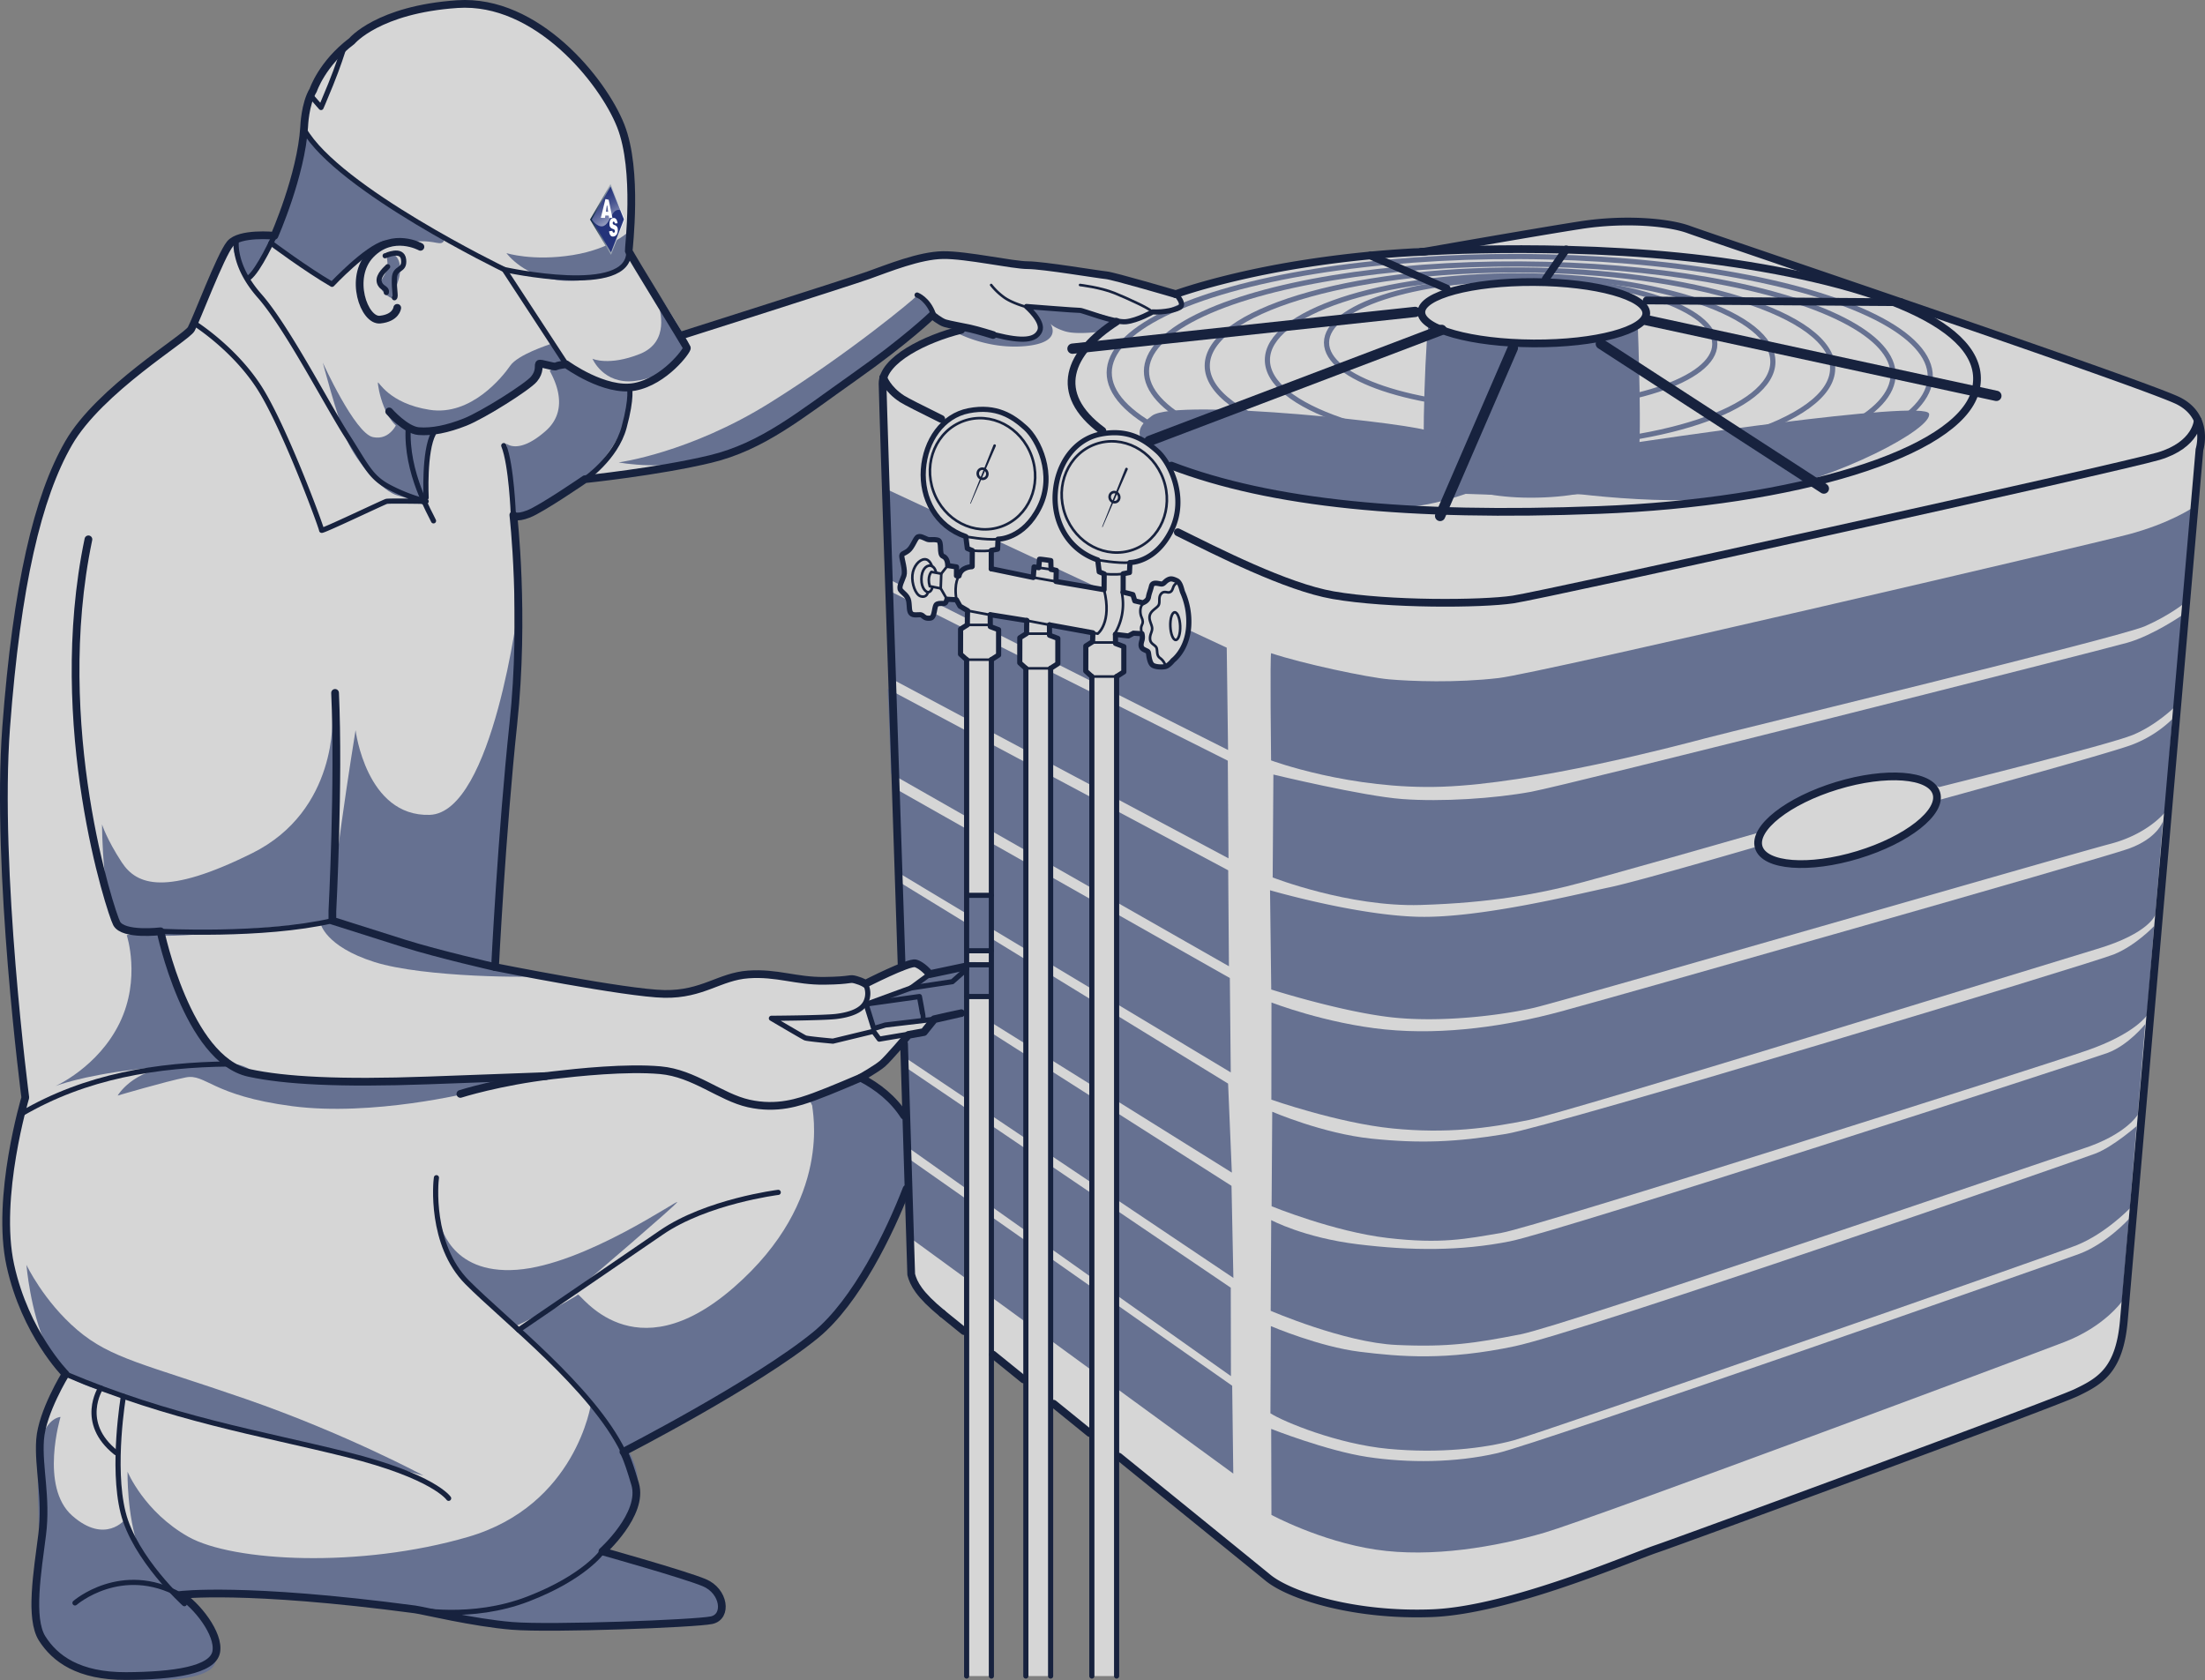
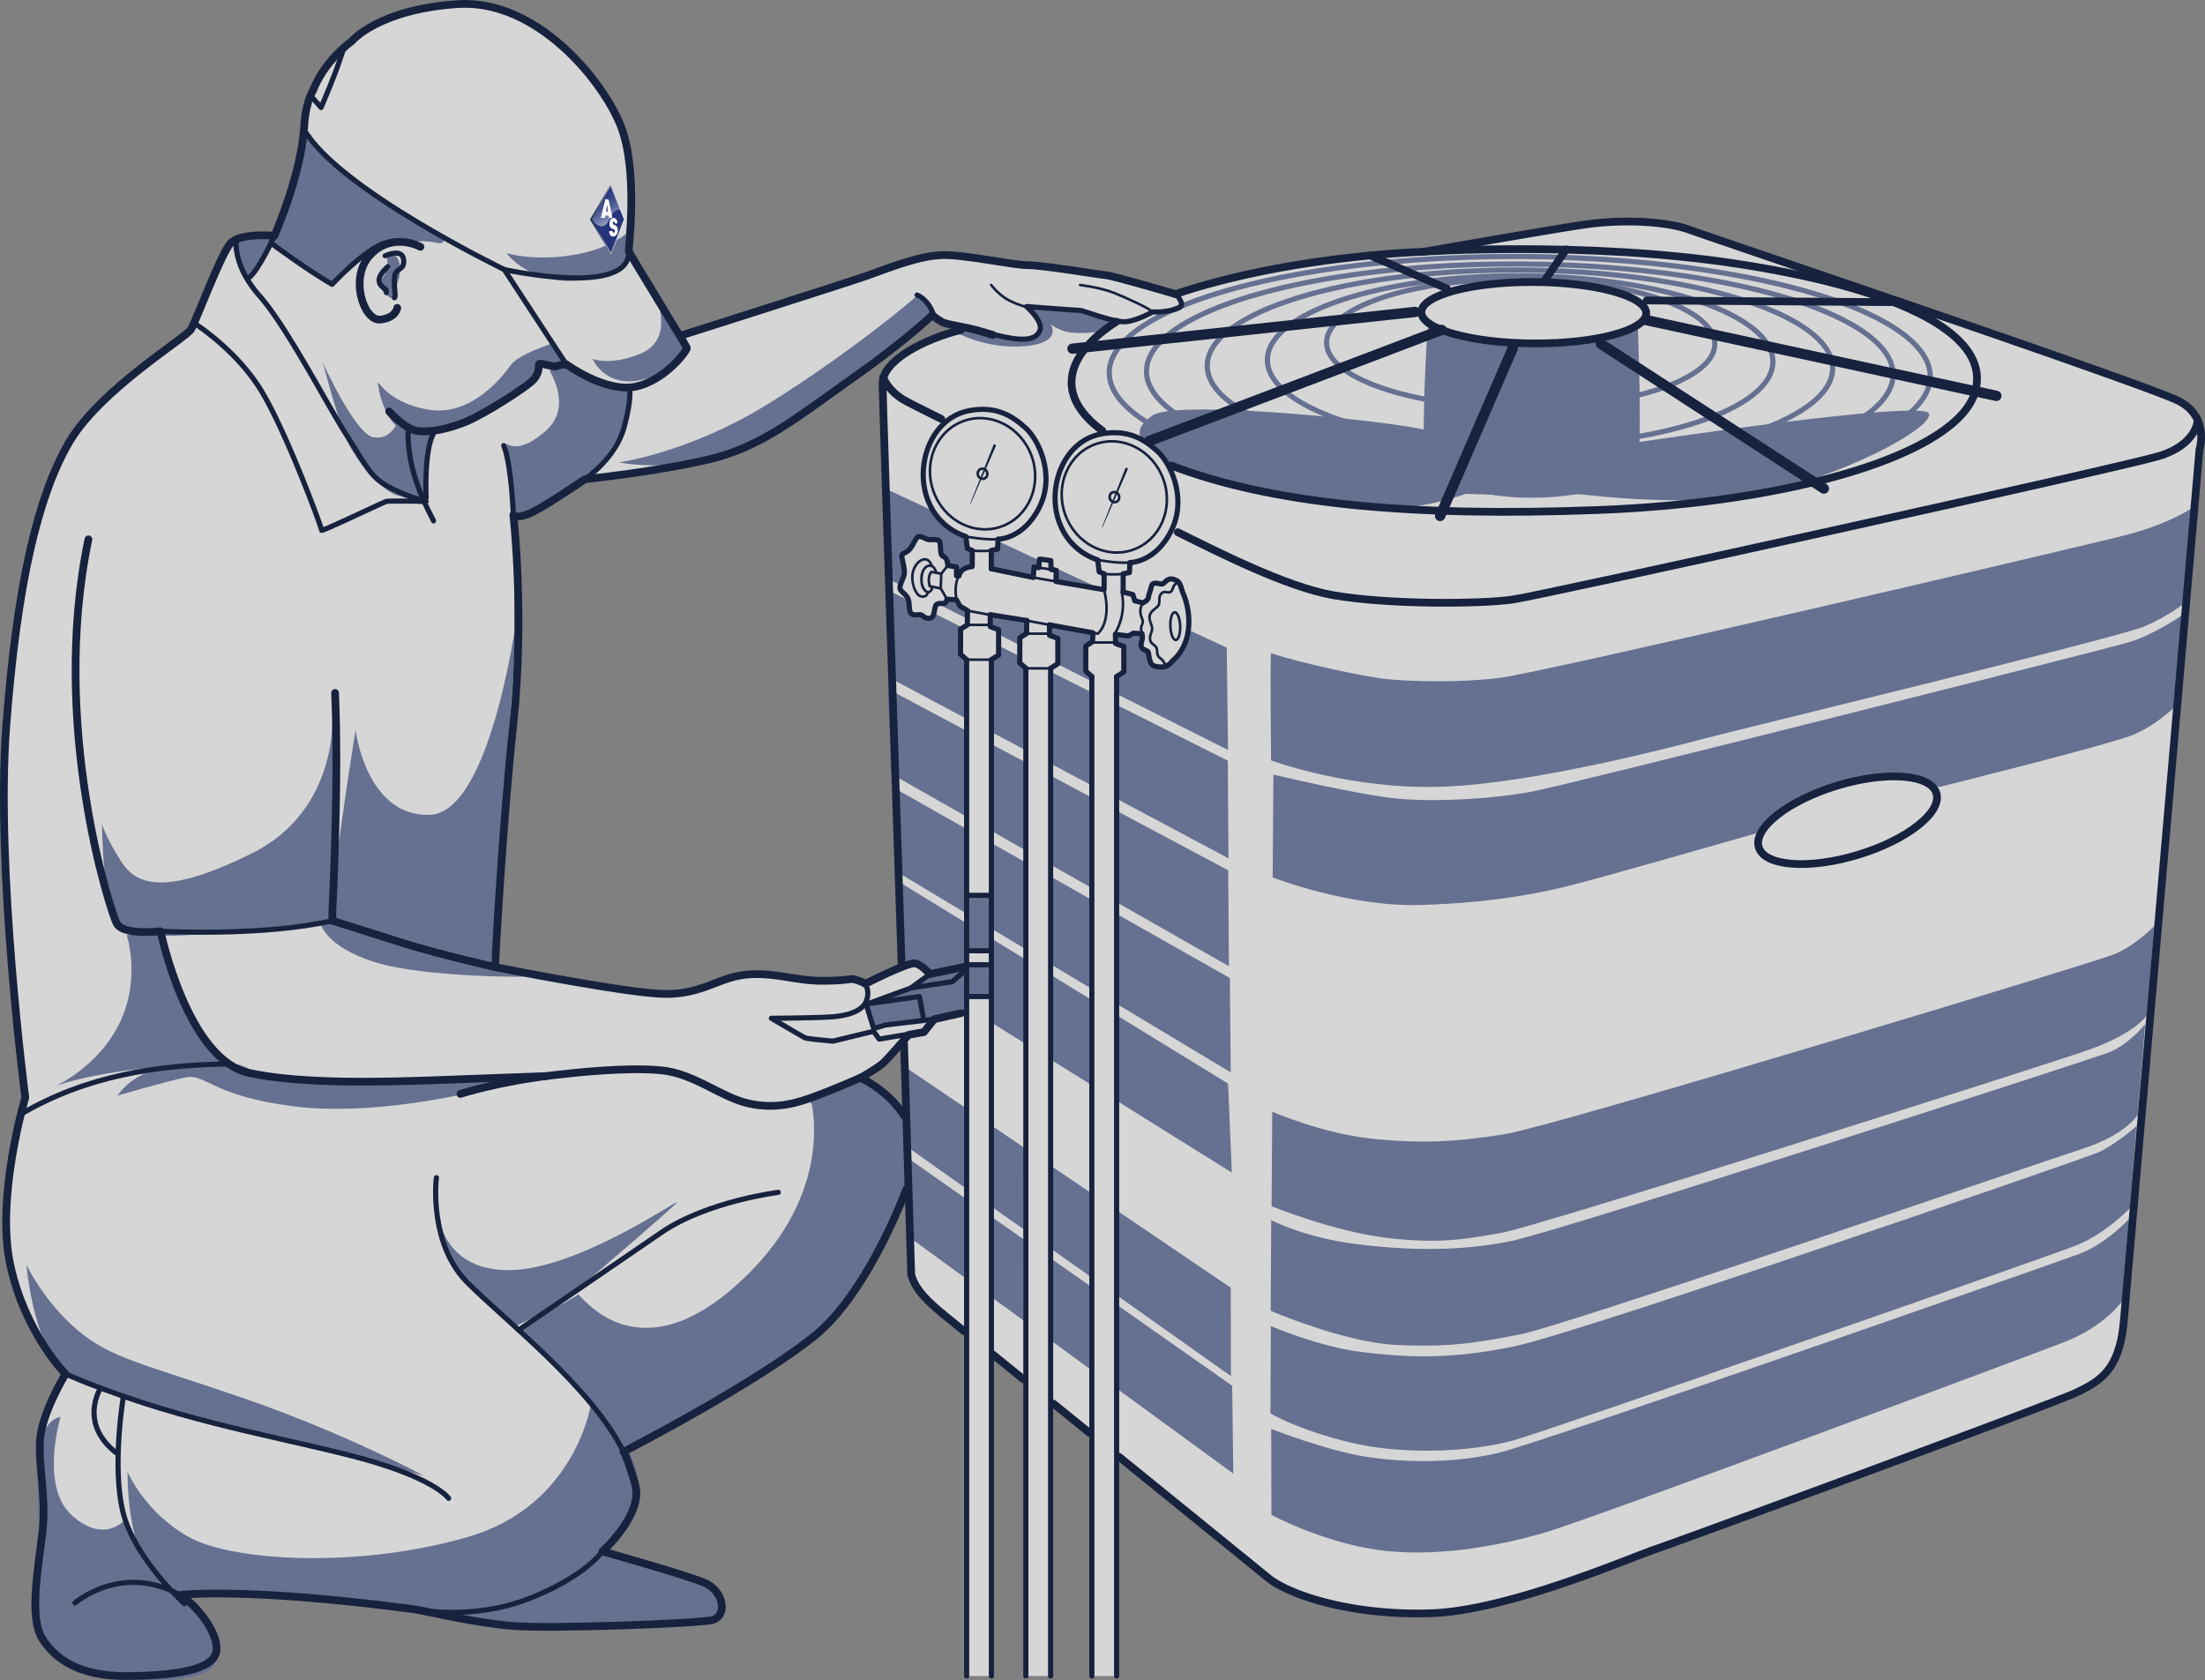
<svg xmlns="http://www.w3.org/2000/svg" viewBox="0 0 1829.496 1394.206">
  <rect x="0" y="0" width="1829.496" height="1394.206" fill="#808080" stroke="none" />
  <defs>
    <style>.a{fill:#d6d6d6;}.b{fill:#667191;}.c,.d,.e,.f,.g{fill:none;}.c{stroke:#667191;stroke-miterlimit:10;}.c,.e{stroke-width:4.275px;}.d,.e,.f,.g{stroke:#17223e;stroke-linecap:round;stroke-linejoin:round;}.d{stroke-width:6.413px;}.f{stroke-width:8.55px;}.g{stroke-width:2.138px;}.h{fill:#17223e;}.i{fill:url(#a);}.j{fill:#24337a;}.k{fill:#fff;}.l{fill:url(#b);}</style>
    <linearGradient id="a" x1="-339.378" y1="700.453" x2="-290.44" y2="700.453" gradientTransform="matrix(0.589, -0.004, 0.008, 1.211, 740.925, -622.289)" gradientUnits="userSpaceOnUse">
      <stop offset="0" stop-color="#0b2443" />
      <stop offset="1" stop-color="#fff" />
    </linearGradient>
    <linearGradient id="b" x1="-321.636" y1="680.158" x2="-311.915" y2="714.713" gradientTransform="matrix(0.589, -0.004, 0.008, 1.211, 740.925, -622.289)" gradientUnits="userSpaceOnUse">
      <stop offset="0" stop-color="#fff" stop-opacity="0" />
      <stop offset="0.096" stop-color="#fff" stop-opacity="0.022" />
      <stop offset="0.221" stop-color="#fff" stop-opacity="0.085" />
      <stop offset="0.36" stop-color="#fff" stop-opacity="0.189" />
      <stop offset="0.511" stop-color="#fff" stop-opacity="0.335" />
      <stop offset="0.671" stop-color="#fff" stop-opacity="0.522" />
      <stop offset="0.835" stop-color="#fff" stop-opacity="0.746" />
      <stop offset="1" stop-color="#fff" />
    </linearGradient>
  </defs>
  <title>AC-Technician-Maintenance</title>
  <path class="a" d="M1839.705,367.539c-30.652-11.157-356.258-130.088-388.363-134.363-32.105-4.275-46.705-7.481-82.594-1.603-35.889,5.857-97.427,16.395-97.427,16.395s-89.156,5.794-147.274,16.074c-58.14,10.282-89.797,22.401-89.797,22.401s-75.732-19.921-100.078-20.755c-24.346-.855-42.964-4.873-60.235-5.642-17.271-.77-34.841-7.76-57.691-1.903-22.871,5.856-122.094,40.441-137.869,47.132-15.753,6.69-57.477,18.297-54.934,17.485,2.543-.791-43.776-69.618-43.776-69.618s7.951-63.292-7.652-104.011c-15.625-40.698-55.49-82.529-100.1-94.221-44.609-11.713-94.755,2.351-118.738,19.986-24.004,17.655-32.661,39.052-38.924,50.082-6.285,11.051-5.023,27.146-5.023,27.146s-7.674,44.182-14.898,63.377c-7.225,19.195-12.483,24.732-12.483,24.732s-20.157-3.549-33.943,6.904c-13.808,10.452-29.904,68.164-29.904,68.164S128.781,374.122,103.024,434.421s-41.04,160.249-42.814,209.177C58.457,692.525,67.99,903.112,77.652,952.766c0,0-23.427,68.315-14.62,125.28,8.806,56.942,48.35,106.939,48.35,106.939s-21.909,24.304-21.332,64.531c.599,40.207,3.27,54.763.107,82.636-3.142,27.873-7.845,56.473,6.007,78.125,13.872,21.632,59.551,25.03,84.966,23.598,25.415-1.453,52.134-4.745,54.357-21.759,2.244-16.994-23.705-43.199-23.705-43.199s62.18-5.023,119.337,1.667,73.017,10.153,110.124,17.613c37.085,7.481,76.95,8.038,132.44,6.648,55.49-1.411,65.792-3.634,75.561-8.101,9.747-4.446,14.556-25.501-30.395-37.214-44.952-11.713-61.261-17.763-61.261-17.763s31.144-22.593,27.382-51.021c-3.762-28.45-9.833-31.23-9.833-31.23s140.392-65.535,177.99-116.58c37.599-51.064,55.319-102.536,56.088-101.681.748.855,1.09,59.273,5.515,76.053,4.446,16.801,42.109,42.045,42.109,42.045V1435.587h22.722l.042-267.765,28.557,21.632V1435.587H928.956l.193-227.837,32.832,26.206.941,201.631h20.541l1.838-182.073s93.815,80.477,123.59,100.377c29.797,19.9,92.939,37.15,150.651,29.776,57.713-7.375,319.002-107.41,319.002-107.41s191.627-69.619,209.603-80.136c17.998-10.537,28.942-31.357,32.469-72.012,3.527-40.655,42.216-486.303,42.322-487.586.107-1.283,18.062-217.085,20.37-231.299C1885.597,391.01,1870.357,378.719,1839.705,367.539ZM772.042,938.297a46.054,46.054,0,0,0,17.164-11.564,174.593,174.593,0,0,1,16.993-15.882l.919,57.563ZM821.888,330.154c-17.549,7.545-30.951,21.524-32.063,28.707-1.132,7.182,14.086,486.517,14.086,486.517l-26.954,15.817c-6.947-6.69-11.18-.555-33.773-2.223-22.572-1.667-24.517-4.467-54.357-5.856-29.839-1.389-45.443,13.937-79.75,16.458-34.286,2.543-141.354-24.196-141.354-24.196s13.958-151.186,15.411-212.789c1.475-61.623,0-158.987,0-158.987a53.83,53.83,0,0,0,23.214-7.524c10.88-6.904,37.642-24.261,37.642-24.261s29.69-1.688,49.547-6.07c19.879-4.381,58.974-7.524,75.903-16.523,16.95-8.977,77.784-44.118,95.14-60.213,17.356-16.095,62.522-52.689,62.522-52.689a35.653,35.653,0,0,0,10.88,4.168c6.69,1.475,18.404,5.857,18.404,5.857S839.459,322.63,821.888,330.154Z" transform="translate(-57.012 -44.794)" />
  <path class="b" d="M1111.723,586.828c-1.12-.374-.091,88.951-.091,88.951s66.082,24.601,142.328,21.825,191.32-33.097,218.299-40.243,343.038-83.542,364.426-92.926,34.274-20.308,34.274-20.308l5.538-78.145s-19.491,13.307-53.941,22.356-486.73,114.935-522.043,119.091-72.976,2.676-91.029,1.086S1137.49,595.436,1111.723,586.828Z" transform="translate(-57.012 -44.794)" />
  <path class="b" d="M1665.895,697.912s141.036-35.138,160.69-43.25,34.992-23.403,34.992-23.403l5.785-75.838s-23.857,16.515-44.961,22.601-464.172,118.144-494.986,123.798-74.24,8.451-106.973,6.027-106.889-20.325-106.889-20.325l-.596,85.404s63.008,24.625,122.635,22.835,96.806-9.599,120.727-15.3,158.523-44.365,158.523-44.365,30.744-33.095,66.078-40.239S1640.109,685.639,1665.895,697.912Z" transform="translate(-57.012 -44.794)" />
-   <path class="b" d="M1110.764,783.542s71.413,20.831,123.413,22.014,134.423-19.511,158.322-24.479,123.419-34.121,123.419-34.121,5.843,15.746,51.032,12.98,70.64-23.141,81.066-31.123a53.956,53.956,0,0,0,15.285-19.487s141.896-38.805,162.481-46.484a97.981,97.981,0,0,0,33.548-21.274l-5.754,76.938s-13.852,18.233-45.768,26.567-451.468,129.839-478.041,136.01-77.791,12.662-119.627,7.732-98.375-22.913-98.375-22.913Z" transform="translate(-57.012 -44.794)" />
-   <path class="b" d="M1111.955,876.656s44.741,17.413,94.368,22.397,102.151-3.209,144.714-14.646,447.857-126.687,471.988-135.319,28.563-22.75,28.563-22.75l-6.271,77.398s-4.468,15.365-48.338,28.504-437.291,135.068-471.426,141.921-67.954,11.508-113.071,7.044-100.609-23.906-100.609-23.906Z" transform="translate(-57.012 -44.794)" />
  <path class="b" d="M1112.589,967.322s41.955,18.127,82.305,22.314,70.299,2.926,111.471-3.878S1792.611,844.184,1810.926,836.734s33.361-23.475,33.361-23.475l-5.921,74.004s-9.746,15.329-49.867,29.227-456.725,146.42-485.777,151.353-49.795,9.433-94.388,4.239-96.265-26.32-96.265-26.32Z" transform="translate(-57.012 -44.794)" />
  <path class="b" d="M1111.736,1057.246s27.227,14.605,71.813,20.043,85.301,5.702,126.26-2.44,478.19-149.809,495.723-156.287,31.362-23.917,31.362-23.917l-6.206,75.164s-9.53,16.552-45.817,28.277-428.829,146.612-466.244,153.931-59.639,10.832-103.068,8.823-104.251-28.33-104.251-28.33Z" transform="translate(-57.012 -44.794)" />
  <path class="b" d="M1111.442,1145.218s40.225,17.138,73.788,21.278,71.754,7.431,128.497-4.568,467.851-154.334,482.347-160.099,33.583-22.496,33.583-22.496l-5.499,68.142s-19.962,20.864-44.125,30.603-442.401,155.202-466.978,161.875-61.656,11.062-104.024,7.106-87.324-22.593-97.932-29.508Z" transform="translate(-57.012 -44.794)" />
  <path class="b" d="M1111.73,1230.506s45.977,18.155,79.763,23.274,73.007,4.9,107.931-3.169,460.046-156.906,482.663-165.303,41.315-29.041,41.315-29.041l-5.757,68.385s-14.432,20.873-47.736,33.74-391.116,146.404-431.428,158.224-93.743,20.983-139.921,14.068-86.641-28.82-86.641-28.82Z" transform="translate(-57.012 -44.794)" />
  <path class="b" d="M1242.837,313.254c-2.702-1.632-6.6,110.822-3.401,117.075s29.824,28.796,93.333,27.4,78.463-22.921,82.822-30.222.28-113.065.28-113.065-21.717,13.825-61.64,15.505S1263.231,325.568,1242.837,313.254Z" transform="translate(-57.012 -44.794)" />
  <path class="b" d="M1414.534,411.981s239.859-36.308,243.018-23.907-74.748,53.756-144.11,66.792-170.91-3.302-170.91-3.302Z" transform="translate(-57.012 -44.794)" />
  <path class="b" d="M1289.301,448.266s-39.229,17.814-73.409,17.58-166.756-22.65-188.461-36.972-35.495-24.192-14.446-39.199,225.015,7.41,230.374,13.311S1289.301,448.266,1289.301,448.266Z" transform="translate(-57.012 -44.794)" />
  <ellipse class="c" cx="1317.945" cy="355.592" rx="97.928" ry="340.615" transform="translate(898.933 1626.997) rotate(-89.721)" />
  <ellipse class="c" cx="1317.984" cy="354.239" rx="90.405" ry="309.745" transform="translate(900.412 1625.714) rotate(-89.725)" />
  <ellipse class="c" cx="1318.127" cy="349.335" rx="80.491" ry="259.451" transform="translate(905.848 1621.082) rotate(-89.742)" />
  <ellipse class="c" cx="1318.275" cy="344.236" rx="70.616" ry="209.696" transform="translate(911.721 1616.32) rotate(-89.769)" />
  <ellipse class="c" cx="1318.697" cy="329.726" rx="53.537" ry="161.081" transform="translate(926.542 1602.262) rotate(-89.764)" />
  <polygon class="b" points="1017.832 537.448 1018.931 622.362 735.513 479.662 732.439 404.499 1017.832 537.448" />
  <polygon class="b" points="1018.71 631.22 1019.287 712.261 738.027 562.398 735.77 489.21 1018.71 631.22" />
  <polygon class="b" points="1019.039 722.182 1019.652 801.806 739.312 642.021 736.592 571.641 1019.039 722.182" />
  <polygon class="b" points="1020.398 811.571 742.54 654.261 746.226 724.68 1021.166 889.89 1020.398 811.571" />
  <polygon class="b" points="1018.955 899.179 745.316 731.41 749.471 802.904 1022.062 973.036 1018.955 899.179" />
-   <polygon class="b" points="1021.788 984.027 748.068 809.566 751.071 877.652 1023.346 1060.428 1021.788 984.027" />
  <polygon class="b" points="1021.165 1068.536 750.393 884.994 754.634 953.032 1021.314 1141.923 1021.165 1068.536" />
  <polygon class="b" points="1022.352 1149.907 753.443 961.101 756.959 1028.459 1023.256 1222.793 1022.352 1149.907" />
  <path class="a" d="M1043.413,563.338s-1.446,14.6-6.883,22.964-10.664,10.664-11.292,11.396-8.469.941-10.037,0-4.182-5.019-5.123-7.528-1.255-5.161-2.509-5.403-3.677-2.503-3.721-3.934.793-9.029-.357-9.621-6.773-.592-6.773-.592-1.905,2.614-2.323,2.614-11.881-1.15-11.881-1.15.066,7.319.485,7.319,7.423,2.509,7.423,2.509l-.965,21.119-6.04,4.078.046,591.868-20.542-9.525s.004-583.015-.1-583.254-4.676-5.026-4.952-6.815.77-17.319.979-18.022,4.928-4.781,4.928-4.781l-.855-6.834-35.16-6.757.949,7.642s4.837,5.009,4.837,5.322,1.044,17.565.993,17.878-5.38,7.214-5.38,7.214l-1.399,575.349-21.454-14.996,1.102-561.155-3.485-5.994s-.418-18.959,0-19.377,4.825-4.374,4.825-4.374l-.088-10.781-30.054-4.634s-.364,9.613,0,9.613,6.498,3.485,6.498,3.485l-.139,19.768-5.018,4.906-1.501,546.04-21.599-15.055V884.973l-26.388,7.737-8.568,8.804-34.596,5.426-6.647-6.09-34.915,7.677s-18.843-1.027-19.335-2.184-23.702-15.585-23.702-15.585,48.512-2.3,57.085-4.182,17.178-10.873,17.178-10.873l-1.983-14.498L806.348,845.382s9.125-2.3,13.063,0a59.065,59.065,0,0,0,11.675,4.809c1.673.418,26.765-4.809,26.765-4.809l.314-253.852s-3.555-4.391-3.659-5.018,0-19.447,0-19.447l5.128-4.078-.371-11.658-6.221-4.182-3.153-4.287-7.297-.369a4.273,4.273,0,0,1-2.41,2.982c-1.934.68-5.91.228-6.876,2.048s-1.647,8.899-3.162,9.777-5.697-.115-6.9-.847-5.228-2.457-7.214-1.882-4.025-.052-4.13-1.411.105-9.932-1.725-12.651-7.057-4.914-6.848-8.312,4.182-6.378,4.234-12.546-4.862-10.56-2.248-14.794,5.855-1.516,9.096-8.207,5.959-7.528,9.566-5.75,4.287,2.509,8.364,2.196,5.433,4.078,5.644,7.58a9.299,9.299,0,0,0,3.034,6.273c.732.68,3.555,7.475,3.555,7.475l6.169,1.046s-.052,7.057.261,6.691,3.555-4.862,7.266-6.796,5.332-1.516,5.332-1.516.575-12.299.261-12.344-3.921-1.771-3.921-1.771l-1.583-11.03s-29.573-9.776-32.815-35.286-1.359-57.311,30.843-66.695,58.115,11.859,65.232,35.879-1.665,45.906-10.726,55.804-25.808,13.938-25.808,13.938l-1.097,7.252-4.531,2.449v15.252l34.432,6.067s1.15-7.179,1.673-7.51a14.955,14.955,0,0,1,3.555-.331l.732-7.946,7.911,1.843s.349,7.769.767,7.877,5.228.108,5.228.735-.105,9.41-.105,9.41,40.445,5.857,39.939,5.018-1.046-11.28-1.046-11.28-3.126-.891-3.079-1.706-1.677-10.054-1.677-10.054S934.402,497.619,932.511,461.456s15.046-55.195,44.112-57.598,55.172,24.575,57.279,50.711-12.321,44.955-21.94,51.647-17.445,5.531-17.445,5.531l-1.095,8.618s-5.158,3.041-5.158,3.611,1.812,12.838,1.812,12.838l6.192,1.188,1.475,6.34,8.085.649a17.238,17.238,0,0,0,4.672-7.38c1.425-4.612,1.809-7.813,7.307-8.683s5.464-1.851,10.125-3.674,7.441,1.692,8.757,5.976S1045.033,547.065,1043.413,563.338Z" transform="translate(-57.012 -44.794)" />
  <path class="b" d="M860.012,872.496c.836-.139,19.549,1.394,19.549,0V843.919s-20.943-1.812-20.943,0S860.012,872.496,860.012,872.496Z" transform="translate(-57.012 -44.794)" />
  <path class="b" d="M860.012,833.742s19.656.976,19.656,0V787.461H859.019Z" transform="translate(-57.012 -44.794)" />
  <path class="b" d="M782.365,899.122l-6.413-20.353s39.869-15.055,40.706-15.752,15.474-10.664,15.474-10.664l26.887-5.753-2.172,38.373-28.618,6.203-36.802,4.6Z" transform="translate(-57.012 -44.794)" />
  <path class="b" d="M547.421,1209.484s-12.216,84.426-101.991,110.633-195.164,20.632-231.966,0-50.624-54.088-50.624-54.088-.716,36.106,9.341,63.638,34.273,40.914,34.273,40.914,104.971-8.2,163.888,4.961,79.012,21.701,157.894,19.896,116.572,1.502,121.797-7.093,7.131-23.255-5.754-28.455S560.018,1331.27,560.018,1330.434s26.949-22.205,26.486-54.646S547.421,1209.484,547.421,1209.484Z" transform="translate(-57.012 -44.794)" />
  <path class="b" d="M160.796,1305.615s-16.476,20.972-43.799-3.034-9.758-81.997-9.758-81.997-17.565.558-18.68,38.475,3.903,68.821-3.067,98.814,1.115,55.365,27.602,69.026,113.474,18.959,122.117-1.394-13.184-47.118-28.757-60.501S160.544,1315.647,160.796,1305.615Z" transform="translate(-57.012 -44.794)" />
  <path class="b" d="M730.925,962.271c-.418,2.509,18.401,78.205-65.24,150.973s-127.553,3.764-129.226,5.855-52.276,29.331-52.276,29.331,52.694,42.182,66.495,65.184,25.972,38.952,28.418,35.896,137.051-75.718,171.833-113.729,56.688-104.924,58.281-107.852,4.505-54.925-4.13-65.659-29.158-25.357-32.14-23.204-43.966,19.161-43.966,19.161Z" transform="translate(-57.012 -44.794)" />
  <path class="b" d="M422.009,1058.877s7.249,43.772,63.846,39.59,135.778-59.943,132.99-56.04-71.747,63.062-87.064,75.722-47.599,27.368-47.599,27.368-38.038-29.392-47.178-45.657S418.664,1066.963,422.009,1058.877Z" transform="translate(-57.012 -44.794)" />
  <path class="b" d="M408.426,1269.236s-64.343-34.711-147.566-63.568-111.661-33.343-139.681-57.238-42.239-54.06-42.239-54.06,3.258,38.907,16.336,66.702,24.509,29.401,33.152,33.305,86.72,28.047,133.693,38.14S408.426,1269.236,408.426,1269.236Z" transform="translate(-57.012 -44.794)" />
  <path class="b" d="M513.458,330.36c-1.255.558-26.765,8.643-33.178,17.983s-32.548,41.821-66.738,36.523-42.554-24.256-42.972-22.583,5.297,39.172,26.765,41.263,63.01-9.758,77.647-23.559,23.819-18.99,26.347-23.977-1.673-7.528,2.927-9.061,19.36,2.242,19.098-1.673S513.458,330.36,513.458,330.36Z" transform="translate(-57.012 -44.794)" />
  <path class="b" d="M513.179,352.385c0,1.394,19.325,29.832-3.302,49.906S477.213,412.886,477.213,412.886s3.674,58.709,7.413,60.58,42.032-17,57.688-31.027,29.629-35.209,34.261-49.946a76.66,76.66,0,0,0,3.082-28.387s-19.988-.182-34.416-7.26-16.695-10.665-19.29-11.118S513.179,352.385,513.179,352.385Z" transform="translate(-57.012 -44.794)" />
  <path class="b" d="M816.797,291.048c-.836,1.394-53.809,46.003-120.723,87.824s-125.741,49.627-125.741,49.627,39.85,8.158,86.141-5.54,103.023-57.479,118.514-71.951,56.028-42.674,57.422-45.741S816.797,291.048,816.797,291.048Z" transform="translate(-57.012 -44.794)" />
  <path class="b" d="M447.381,951.319S366.248,971.472,299.335,962.69s-71.514-27.178-88.242-23.835-56.458,15.053-56.458,15.053,12.307-21.434,45.688-23.681,50.081-6.575,63.882,1.861,94.306,11.364,134.454,7.81,80.296-1.043,80.296-1.043Z" transform="translate(-57.012 -44.794)" />
  <path class="b" d="M162.163,820.778s11.989,35.966-5.855,72.768-53.252,52.457-53.252,52.457,21.189-8.406,65.798-13.703,76.345-3.777,75.532-6.489-22.628-22.55-37.51-55.567-18.506-54.764-18.506-54.764Z" transform="translate(-57.012 -44.794)" />
  <path class="b" d="M505.645,854.513c-3.897,1.673-96.739,1.673-138.003-11.431s-44.746-32.227-44.746-32.227l7.665-2.066Z" transform="translate(-57.012 -44.794)" />
  <path class="b" d="M332.792,638.997s5.019,78.205-66.495,113.752-95.77,26.765-108.316,7.528S141.671,728.912,141.671,728.912s.123,69.35,14.281,84.651,93.199,3.591,111.182,1.918,62.883-4.182,65.735-8.782S332.792,638.997,332.792,638.997Z" transform="translate(-57.012 -44.794)" />
-   <path class="b" d="M487.37,546.034S466.236,719.293,413.542,720.966s-61.512-70.259-61.512-70.259-25.372,154.92-17.914,159.011,125.001,40.721,130.634,34.116S487.458,543.484,487.37,546.034Z" transform="translate(-57.012 -44.794)" />
+   <path class="b" d="M487.37,546.034S466.236,719.293,413.542,720.966s-61.512-70.259-61.512-70.259-25.372,154.92-17.914,159.011,125.001,40.721,130.634,34.116Z" transform="translate(-57.012 -44.794)" />
  <path class="b" d="M387.159,394.345s-5.646,16.31-20.701,13.174-41.612-61.811-41.612-61.811,11.71,44.748,19.865,63.944,30.32,43.452,42.448,46.379,24.883,10.246,24.883,7.946-1.668-25.092-1.671-36.384,8.362-26.138,4.807-25.929S390.714,397.064,387.159,394.345Z" transform="translate(-57.012 -44.794)" />
  <path class="b" d="M332.165,281.639c-.37.897-50.319-35.156-50.319-35.156s-10.202,18.645-14.13,24.392-3.51,6.945-3.928,5.746-21.233-27.183-9.467-33.248,30.387-2.774,32.076-6.94,24.61-81.344,25.162-80.527,38.31,39.583,67.096,59.029,49.906,26.788,46.142,30.541-8.302-3.411-32.798,1.007S339.065,264.91,332.165,281.639Z" transform="translate(-57.012 -44.794)" />
  <path class="b" d="M382.419,292.582c-.139-.558-15.194-5.715-7.318-18.122s-1.203-18.179,5.524-18.83,11.273,9.769,6.255,23.849S382.419,292.582,382.419,292.582Z" transform="translate(-57.012 -44.794)" />
  <path class="b" d="M603.79,298.576c0,1.882,9.828,29.693-15.892,39.939s-39.312,3.973-39.312,3.973,8.991,21.3,34.711,18.491,47.467-22.882,43.912-29.574S603.79,298.576,603.79,298.576Z" transform="translate(-57.012 -44.794)" />
  <path class="b" d="M579.989,235.82s-14.674,15.345-47.852,20.649-54.925-1.647-54.925-1.647,15.055,21.081,47.954,22.938,54.553-15.767,54.739-22.16S579.989,235.82,579.989,235.82Z" transform="translate(-57.012 -44.794)" />
  <path class="b" d="M968.781,320.218c-.627-.105-18.819,2.509-28.543-.627s-11.814-6.378-11.814-6.378,11.605,15.892-21.119,18.819-59.482-12.42-58.957-12.623,9.19-4.837,9.19-4.837a194.755,194.755,0,0,0,31.784,8.887c18.401,3.555,28.229,2.162,29.588-4.931s-9.497-19.336-8.977-19.295,34.918,2.583,43.799,3.21,27.498,6.064,26.969,7.005S968.781,320.218,968.781,320.218Z" transform="translate(-57.012 -44.794)" />
  <path class="d" d="M809.21,1031.253c-13.736,35.631-41.542,93.558-75.417,121.303-49.25,40.338-159.525,96.955-159.525,96.955s2.447,1.964,9.737,26.844-27.163,55.803-27.163,55.803,67.56,18.965,84.386,25.896,19.709,28.374,6.105,31.201-132.929,7.364-165.405,4.707-73.246-12.706-80.734-13.7c-141.685-18.803-194.742-11.956-194.742-11.956,13.293,7.881,32.89,32.267,29.948,47.34s-35.129,19.72-74.7,19.936S102.527,1421.057,91.992,1404.431s-3.896-55.529-.001-86.175-3.381-56.013-1.715-78.884,21.112-54.384,21.112-54.384-33.411-33.661-45.791-90.222,12.409-139.201,12.409-139.201-24.732-189.432-15.872-307.367,26.131-191.066,51.788-235.633,97.589-87.224,101.771-94.751,24.256-61.058,32.202-70.677,36.802-6.691,36.802-6.691,22.165-50.185,24.674-90.333c0,0,.558-19.098,7.528-30.529,0,0,7.249-22.026,32.063-40.706,0,0,21.747-26.208,87.545-30.669s120.723,63.568,135.499,100.927,6.413,102.043,6.691,103.994,47.676,78.344,48.233,80.296-18.401,27.602-43.215,32.341S526.84,347.088,526.84,347.088s-6.413.558-8.364,1.673-13.383-3.346-14.219-1.952,1.115,6.134-4.182,12.546-42.378,29.832-57.155,35.687-27.602,8.364-38.475,7.528-24.535-16.369-24.535-16.369" transform="translate(-57.012 -44.794)" />
  <path class="d" d="M807.114,970.551c-8.854-13.873-21.69-24.038-35.962-31.483,0,0-26.007,11.207-38.553,15.742s-30.669,10.947-54.367,5.65-45.166-25.092-73.326-27.602-68.072,1.708-89.379,4.199c-44.435,5.197-76.53,15.468-76.53,15.468" transform="translate(-57.012 -44.794)" />
  <path class="e" d="M246.983,927.685c-59.312.63-118.686,9.927-172.395,41.488" transform="translate(-57.012 -44.794)" />
  <path class="e" d="M419.114,1022.053c-.6,3.404-5.618,55.464,25.523,86.837s103.634,87.374,129.632,140.62" transform="translate(-57.012 -44.794)" />
  <path class="e" d="M401.195,1380.263s46.798,9.572,93.902-8.606,61.746-39.499,61.746-39.499" transform="translate(-57.012 -44.794)" />
  <path class="e" d="M702.721,1034.224s-59.31,7.383-97.127,33.414-118.224,80.793-118.224,80.793" transform="translate(-57.012 -44.794)" />
  <path class="e" d="M429.247,1288.113s-12.157-18.26-84.418-36.283-145.379-29.561-233.44-66.843" transform="translate(-57.012 -44.794)" />
  <path class="e" d="M210.022,1375.543s-41.319-37.285-50.888-75.651.287-96.443.287-96.443" transform="translate(-57.012 -44.794)" />
  <path class="e" d="M140.527,1196.624s-18.625,28.683,12.705,53.566" transform="translate(-57.012 -44.794)" />
  <path class="e" d="M119.226,1374.919s38.488-33.466,87.227-6.613" transform="translate(-57.012 -44.794)" />
  <path class="d" d="M971.676,402.248c-42.299-31.105-27.794-65.209,11.576-90.503" transform="translate(-57.012 -44.794)" />
  <path class="d" d="M1236.099,253.755s135.539-9.219,260.675,9.724S1710.344,318.707,1695.785,369.925s-150.053,91.856-312.037,98.051c-158.234,6.051-272.19-5.265-354.851-36.825" transform="translate(-57.012 -44.794)" />
  <path class="d" d="M837.985,392.448c-17.249-8.502-29.486-14.719-32.482-16.66-12.583-8.151-15.682-17.801-15.682-17.801" transform="translate(-57.012 -44.794)" />
  <path class="d" d="M1880.479,393.524s-.708,20.307-32.468,29.803-509.546,115.084-535.675,118.936-103.066,4.424-149.211-3.59c-38.834-6.745-96.502-36.204-128.884-52.246" transform="translate(-57.012 -44.794)" />
  <ellipse class="d" cx="1329.619" cy="304.302" rx="25.475" ry="93.308" transform="translate(961.556 1587.565) rotate(-89.709)" />
  <line class="f" x1="1365.753" y1="265.585" x2="1656.385" y2="328.489" />
  <line class="f" x1="1328.226" y1="285.366" x2="1513.269" y2="405.402" />
  <line class="f" x1="1255.229" y1="288.775" x2="1194.872" y2="428.142" />
  <line class="f" x1="1196.101" y1="273.735" x2="953.695" y2="365.862" />
  <line class="f" x1="1174.151" y1="258.833" x2="889.86" y2="289.326" />
  <line class="d" x1="1200.356" y1="239.402" x2="1136.864" y2="212.014" />
  <line class="d" x1="1282.445" y1="231.534" x2="1299.491" y2="206.949" />
  <line class="d" x1="1366.225" y1="249.338" x2="1577.422" y2="250.788" />
  <ellipse class="d" cx="1589.593" cy="724.539" rx="77.01" ry="29.964" transform="matrix(0.957, -0.291, 0.291, 0.957, -199.153, 449.833)" />
  <path class="d" d="M880.962,322.768S868.516,318.859,861.825,317.395s-16.519-3.137-20.701-4.391-10.664-6.691-10.664-6.691-21.329,20.752-65.24,51.674-75.277,57.269-118.771,67.724-104.134,16.728-104.134,16.728-35.966,24.674-46.839,28.856-12.546.836-12.546.836,9.619,82.945,0,173.277-15.195,201.855-15.195,201.855,108.734,21.747,140.518,22.304,45.724-14.498,69.701-16.171,39.312,5.576,63.01,5.297,20.353-2.509,26.208-.836,7.807,3.346,7.807,3.346,35.966-18.401,41.542-17.007,11.989,8.922,11.989,8.922l28.996-6.134" transform="translate(-57.012 -44.794)" />
  <path class="d" d="M805.127,846.97c-3.09-92.245-10.514-316.789-13.46-405.934-1.444-44.666-2.355-73.962-2.39-77.822-.179-19.795,36.113-37.553,65.228-44.684" transform="translate(-57.012 -44.794)" />
  <path class="d" d="M838.872,1134.772c-19.315-15.823-23.848-24.816-25.821-32.413-.443-12.356-3.725-119.61-5.937-191.506" transform="translate(-57.012 -44.794)" />
  <path class="d" d="M1032.504,288.883s-51.49-15.121-57.623-15.678-52.601-8.364-65.055-8.364-50.928-8.643-70.445-8.364-45.445,10.873-61.895,16.728-154.04,49.564-154.04,49.564" transform="translate(-57.012 -44.794)" />
  <path class="d" d="M985.304,1253.524c61.436,49.838,116.674,94.674,123.595,100.371,18.413,15.155,72.219,32.02,136.392,29.528s164.608-46.156,185.932-53.341,328.134-119.995,348.591-129.751,35.86-19.233,39.38-59.784l62.723-722.668s8.572-26.822-16.931-40.193-389.323-135.978-406.483-142.327-53.395-9.408-89.756-3.793-129.847,22.08-129.847,22.08a911.801,911.801,0,0,0-110.19,11.707c-59.617,10.099-96.205,23.532-96.205,23.532" transform="translate(-57.012 -44.794)" />
  <path class="d" d="M931.142,1209.592c9.915,8.042,19.988,16.211,30.042,24.366" transform="translate(-57.012 -44.794)" />
  <path class="d" d="M880.904,1168.852c8.114,6.579,16.628,13.484,25.403,20.6" transform="translate(-57.012 -44.794)" />
  <path class="d" d="M838.872,1134.772c5.471,4.436,11.498,9.322,17.975,14.573" transform="translate(-57.012 -44.794)" />
  <path class="e" d="M526.84,347.088l-51.44-78.623s-137.894-66.65-166.18-116.339" transform="translate(-57.012 -44.794)" />
  <path class="e" d="M341.574,86.754s-4.182,13.383-10.246,28.229-7.946,19.028-7.946,19.028l-8.739-9.991" transform="translate(-57.012 -44.794)" />
  <path class="e" d="M475.401,268.465S580.371,291.745,578.698,253.131" transform="translate(-57.012 -44.794)" />
  <path class="d" d="M405.839,249.607s-22.862-12.647-41.263,6.312-5.576,55.482,7.807,54.088,14.219-9.758,14.219-9.758" transform="translate(-57.012 -44.794)" />
  <path class="e" d="M376.564,257.034c.418,0,14.219-6.691,15.334,3.206s-7.388,5.716-7.667,15.752,1.495,14.916.05,15.892" transform="translate(-57.012 -44.794)" />
  <path class="e" d="M378.656,266.095c-.558.976-8.225,6.831-6.97,12.546s6.691,4.74,5.855,8.922" transform="translate(-57.012 -44.794)" />
  <path class="e" d="M863.637,514.72l.092-13.104-4.122-1.728-1.247-9.874c-25.053-8.569-36.841-31.892-35.228-55.556,1.632-23.945,15.934-44.598,37.571-48.827,23.155-4.526,36.765,4.796,47.26,14.269s24.858,38.387,11.591,65.499-34.46,26.775-34.46,26.775l-.371,8.3-5.234,1.03-.029,15.251" transform="translate(-57.012 -44.794)" />
  <path class="e" d="M859.019,592.205l-5.058-4.527.058-20.836,5.615-3.542s-.005-10.834.261-11.758l-6.37-3.75-2.954-5.299-7.88-.451s-.486,2.818-1.877,3.337-3.522-.352-6.304.687-1.384,11.154-5.585,11.662-5.086-1.04-6.807-2.337-6.027.553-8.6-1.092-1.715-6.239-2.54-10.78-4.814-6.566-6.709-9.071,1.469-8.004,2.763-12.123-1.645-13.269-1.791-15.826,1.73-2.001,5.17-4.65,5.385-8.678,7.431-10.957,6.055.497,8.468,1.384,4.209-.208,8.588.642.605,11.942,4.652,13.522,3.79,7.631,3.79,7.631l7.303,1.167-.047,7.336,2.111.121c1.481-7.554,10.612-7.63,10.612-7.63" transform="translate(-57.012 -44.794)" />
  <line class="e" x1="821.596" y1="510.09" x2="851.738" y2="514.923" />
  <polyline class="e" points="821.596 510.289 821.643 519.955 828.544 522.556 828.544 543.55 822.549 547.411" />
  <ellipse class="g" cx="872.241" cy="437.904" rx="43.279" ry="46.499" transform="translate(-153.679 275.717) rotate(-19.75)" />
  <ellipse class="g" cx="872.241" cy="437.904" rx="3.961" ry="4.255" transform="translate(-153.679 275.717) rotate(-19.75)" />
  <path class="h" d="M883.221,415.01l-20.756,47.624a.236.236,0,0,1-.436-.182l19.219-48.265a1.069,1.069,0,1,1,1.986.791Z" transform="translate(-57.012 -44.794)" />
  <ellipse class="g" cx="1032.131" cy="564.35" rx="4.071" ry="11.486" transform="translate(-78.356 -3.869) rotate(-2.248)" />
  <path class="g" d="M1034.241,528.15a6.617,6.617,0,0,0-3.693,3.72c-.979,2.752-1.371,3.853-3.252,4.419s-4.575-1.61-7.022,1.395-.33,7.283-2.265,9.756-6.105,4.144-7.051,8.133,1.998,7.641,1.978,10.785-2.124,5.046-1.674,9.115,4.788,4.431,5.497,7.392-.264,5.939,2.957,8.145a11.825,11.825,0,0,1,4.245,6.084" transform="translate(-57.012 -44.794)" />
  <path class="g" d="M1004.482,570.63s-1.419-4.387-.184-6.788,1.115-4.205-.189-6.975-1.562-8.633,1.118-10.832" transform="translate(-57.012 -44.794)" />
  <line class="g" x1="876.15" y1="482.509" x2="857.303" y2="479.183" />
  <line class="g" x1="872.05" y1="472.502" x2="861.895" y2="471.059" />
  <path class="g" d="M852.704,522.695s-4.485,5.584-2.133,19.798" transform="translate(-57.012 -44.794)" />
  <polyline class="g" points="785.679 497.248 780.518 488.265 780.973 476.052 786.326 469.276" />
  <path class="g" d="M837.985,520.846l-8.203-1.486s-3.692,3.758-1.364,11.904l9.111,1.795" transform="translate(-57.012 -44.794)" />
  <path class="g" d="M833.582,519.577s-.871-4.918-4.572-5.392-7.49,3.578-7.491,11.328,3.974,10.562,5.346,10.641,2.971-.708,3.904-4.428" transform="translate(-57.012 -44.794)" />
  <path class="g" d="M830.145,514.506s-1.566-5.877-6.125-5.614c-4.38.253-9.298,5.922-9.975,13.073s2.55,16.26,6.802,17.627c3.57,1.148,5.594-.953,6.019-3.437" transform="translate(-57.012 -44.794)" />
  <line class="e" x1="802.007" y1="547.411" x2="802.007" y2="1390.791" />
  <line class="e" x1="822.549" y1="547.411" x2="822.549" y2="1390.791" />
  <path class="e" d="M908.167,599.383l-5.058-4.527.058-20.836,5.615-3.542s-.025-9.906.241-10.831" transform="translate(-57.012 -44.794)" />
  <polyline class="e" points="871.698 554.589 877.692 550.727 877.692 529.734 870.792 527.133 870.75 518.545" />
  <line class="e" x1="851.156" y1="554.589" x2="851.156" y2="1390.791" />
  <line class="e" x1="871.698" y1="554.589" x2="871.698" y2="1390.791" />
  <path class="e" d="M962.922,606.197l-5.058-4.527.058-20.836,5.615-3.542s.241-5.313.241-7.391l-36.016-6.563" transform="translate(-57.012 -44.794)" />
  <polyline class="e" points="926.452 561.404 932.447 557.542 932.447 536.548 925.546 533.947 925.504 526.419" />
  <line class="e" x1="905.91" y1="1390.791" x2="905.91" y2="561.404" />
  <line class="e" x1="926.452" y1="561.404" x2="926.452" y2="1390.791" />
  <path class="g" d="M858.36,490.014s16.024,3.07,26.734,2.16" transform="translate(-57.012 -44.794)" />
  <path class="g" d="M863.728,501.616s8.75,1.032,15.76-.111" transform="translate(-57.012 -44.794)" />
  <path class="e" d="M879.459,516.755l34.856,7.222.652-8.723,3.94.599s.558-6.633.549-6.971,9.408,1.101,9.408,1.101l.198,7.313,4.353.801-.254,9.207,39.905,6.821.092-13.104-4.122-1.728-1.247-9.874c-25.053-8.569-36.841-31.892-35.228-55.556,1.632-23.945,15.934-44.598,37.571-48.827,23.155-4.526,36.765,4.796,47.26,14.269s24.858,38.387,11.591,65.499-34.46,26.775-34.46,26.775l-.371,8.3-5.234,1.03-.029,15.251c5.368,1.212,8.087,2.049,8.087,2.049l1.582,5.193,6.67,1.59s4.142-1.417,4.684-4.756,1.548-5.079,2.494-9.068,6.06-1.9,8.171-1.779,2.689-1.868,5.181-3.298,3.973-1.12,7.387.423,4.206,7.43,5.111,9.729A60.305,60.305,0,0,1,1043.248,564.987c-1.444,19.313-13.016,27.787-13.016,27.787s-3.396,4.299-6.045,5.046-9.362.628-11.389-1.584-2.485-6.98-2.823-9.096-.389-1.576-3.921-3.426-2.073-5.623-1.434-7.983a11.059,11.059,0,0,0-.138-5.1l-7.036-.403-4.199,2.275-10.731-1.289" transform="translate(-57.012 -44.794)" />
  <ellipse class="g" cx="981.671" cy="457.309" rx="43.279" ry="46.499" transform="matrix(0.941, -0.338, 0.338, 0.941, -153.799, 313.837)" />
  <ellipse class="g" cx="981.671" cy="457.309" rx="3.961" ry="4.255" transform="translate(-153.799 313.837) rotate(-19.75)" />
  <path class="h" d="M992.651,434.414l-20.756,47.624a.236.236,0,0,1-.436-.182l19.219-48.265a1.069,1.069,0,0,1,1.986.791Z" transform="translate(-57.012 -44.794)" />
  <path class="g" d="M967.789,509.419s16.024,3.07,26.734,2.16" transform="translate(-57.012 -44.794)" />
  <path class="g" d="M973.158,521.02s8.75,1.032,15.76-.111" transform="translate(-57.012 -44.794)" />
  <path class="g" d="M963.777,569.901l4.012.729s12.107-9.085,5.277-36.506" transform="translate(-57.012 -44.794)" />
  <path class="e" d="M1034.405,291.048s4.457,5.263,2.368,7.999-14.775,5.169-23.418,4.58c0,0-12.32,7.058-22.026,8.119s-36.105-9.545-38.336-9.406-44.33-3.206-44.33-3.206,14.637,12.546,11.013,20.353-14.395,8.827-36.523,3.282" transform="translate(-57.012 -44.794)" />
  <path class="g" d="M879.389,281.29a53.717,53.717,0,0,0,10.037,9.758c6.831,5.297,19.971,8.743,19.971,8.743" transform="translate(-57.012 -44.794)" />
  <path class="g" d="M953.133,281.29s16.868,1.952,28.578,6.691,29.553,13.104,30.529,15.055" transform="translate(-57.012 -44.794)" />
  <path class="d" d="M854.506,885.53c-.418,0-22.374,5.019-22.374,5.019l-8.573,10.664-12.755,2.3s-16.706,19.656-21.526,23.838-18.125,11.717-18.125,11.717" transform="translate(-57.012 -44.794)" />
  <line class="e" x1="802.007" y1="800.589" x2="821.75" y2="800.589" />
  <line class="e" x1="802.007" y1="826.936" x2="821.75" y2="826.936" />
  <line class="e" x1="803.001" y1="788.949" x2="822.549" y2="788.949" />
  <line class="e" x1="803.001" y1="742.946" x2="822.549" y2="742.946" />
  <polyline class="e" points="775.12 845.755 734.554 850.564 724.935 853.492 718.662 833.418 755.817 819.826 771.496 808.326" />
  <polyline class="e" points="755.817 819.826 790.176 814.599 802.007 804.143" />
  <path class="e" d="M822.993,889.782c.217-.558-3.128-18.053-3.128-18.053l-42.904,6.012" transform="translate(-57.012 -44.794)" />
  <path class="e" d="M809.21,903.304c-.707,0-22.663,3.764-22.663,3.764l-4.809-6.482-33.666,8.155s-21.119-1.882-23.001-2.718-28.02-16.24-28.02-16.24,43.494-.279,53.74-1.533,21.538-4.391,24.883-12.546a16.581,16.581,0,0,0-.697-14.498" transform="translate(-57.012 -44.794)" />
  <path class="d" d="M509.877,937.756s-54.978,2.047-98.044,3.605c-73.186,2.649-118.725.131-148.185-6.273-51.3-11.152-73.465-117.516-73.465-117.516s-30.947,3.764-36.384-6.552c-4.68-8.879-55.761-163.943-23.42-318.677" transform="translate(-57.012 -44.794)" />
  <path class="d" d="M467.734,847.264s-46.282-10.455-75.556-19.656-59.385-18.819-59.385-18.819v-7.946s5.576-106.922,2.23-181.084" transform="translate(-57.012 -44.794)" />
  <path class="e" d="M190.183,817.572s84.617,4.6,142.609-8.782" transform="translate(-57.012 -44.794)" />
  <path class="e" d="M284.698,240.445s-12.965,28.829-21.329,34.977" transform="translate(-57.012 -44.794)" />
  <path class="e" d="M253.318,243.338c-.306.129-3.889,20.945,18.974,46.874s56.04,90.333,72.489,115.983,19.554,34.851,35.845,43.215a140.387,140.387,0,0,0,29.953,11.431s-30.669-.558-32.899,0-54.088,25.371-53.809,23.977S292.923,398.388,271.734,365.768s-53.733-52.868-53.733-52.868" transform="translate(-57.012 -44.794)" />
  <path class="e" d="M416.712,477.011c-2.23-5.297-23.249-39.869-20.964-77.508" transform="translate(-57.012 -44.794)" />
  <path class="e" d="M482.929,472.132s-1.534-41.681-7.946-57.573" transform="translate(-57.012 -44.794)" />
  <path class="e" d="M542.314,442.439s25.51-17.286,32.481-42.936,4.399-33.179,4.399-33.179" transform="translate(-57.012 -44.794)" />
  <path class="e" d="M817.913,289.619s8.991,3.311,13.383,15.648" transform="translate(-57.012 -44.794)" />
  <path class="e" d="M281.845,246.482s28.642,21.425,50.668,34.25c0,0,28.439-30.304,44.051-34.25" transform="translate(-57.012 -44.794)" />
  <line class="g" x1="802.883" y1="506.748" x2="820.6" y2="510.09" />
  <line class="g" x1="851.156" y1="514.83" x2="872.148" y2="518.799" />
  <path class="g" d="M982.516,569.714a47.878,47.878,0,0,0,5.189-33.596" transform="translate(-57.012 -44.794)" />
  <path class="e" d="M410.578,457.774s-1.952-38.477,6.134-53.392" transform="translate(-57.012 -44.794)" />
-   <line class="g" x1="925.504" y1="561.404" x2="908.25" y2="561.404" />
  <line class="g" x1="906.765" y1="533.145" x2="924.026" y2="533.145" />
  <line class="g" x1="851.738" y1="554.589" x2="870.75" y2="554.589" />
  <line class="g" x1="852.837" y1="525.826" x2="869.426" y2="525.826" />
  <line class="g" x1="802.883" y1="547.411" x2="821.596" y2="547.411" />
  <line class="g" x1="804.395" y1="518.545" x2="820.6" y2="518.545" />
  <path class="i" d="M563.578,197.481l-17.012,29.503,17.402,29.274L575.404,226.792Z" transform="translate(-57.012 -44.794)" />
  <polygon class="j" points="517.714 182.003 506.943 209.437 491.001 182.18 506.58 154.714 517.714 182.003" />
  <path class="k" d="M562.38,225.635l2.768.029L562.038,210.54l-2.691-.58-3.827,15.604,3.471.036.287-1.989,2.817.103Zm-2.647-5.173.743-5.146.379.056.778,5.239Z" transform="translate(-57.012 -44.794)" />
  <path class="k" d="M567.196,230.21l2.193-.122s-.277-4.382-3.064-4.411c-3.031-.031-3.874,3.066-3.585,5.874.287,2.787,2.589,3.049,3.593,3.511.977.449,1.239,2.502.153,2.752-1.121.259-1.324-.911-1.37-1.494l-2.718.383s.21,5.063,3.812,4.304c3.263-.688,3.542-4.284,3.346-6.142a3.561,3.561,0,0,0-2.59-3.303c-1.439-.453-1.741-1.282-1.515-2.207C565.675,228.436,566.794,228.196,567.196,230.21Z" transform="translate(-57.012 -44.794)" />
  <path class="l" d="M548.012,226.974s4.192,6.233,8.781,5.601c4.11-.565,6.031-6.353,8.555-10.388,2.353-3.761,5.48-3.605,6.34-2.835l-8.097-19.846Z" transform="translate(-57.012 -44.794)" />
</svg>